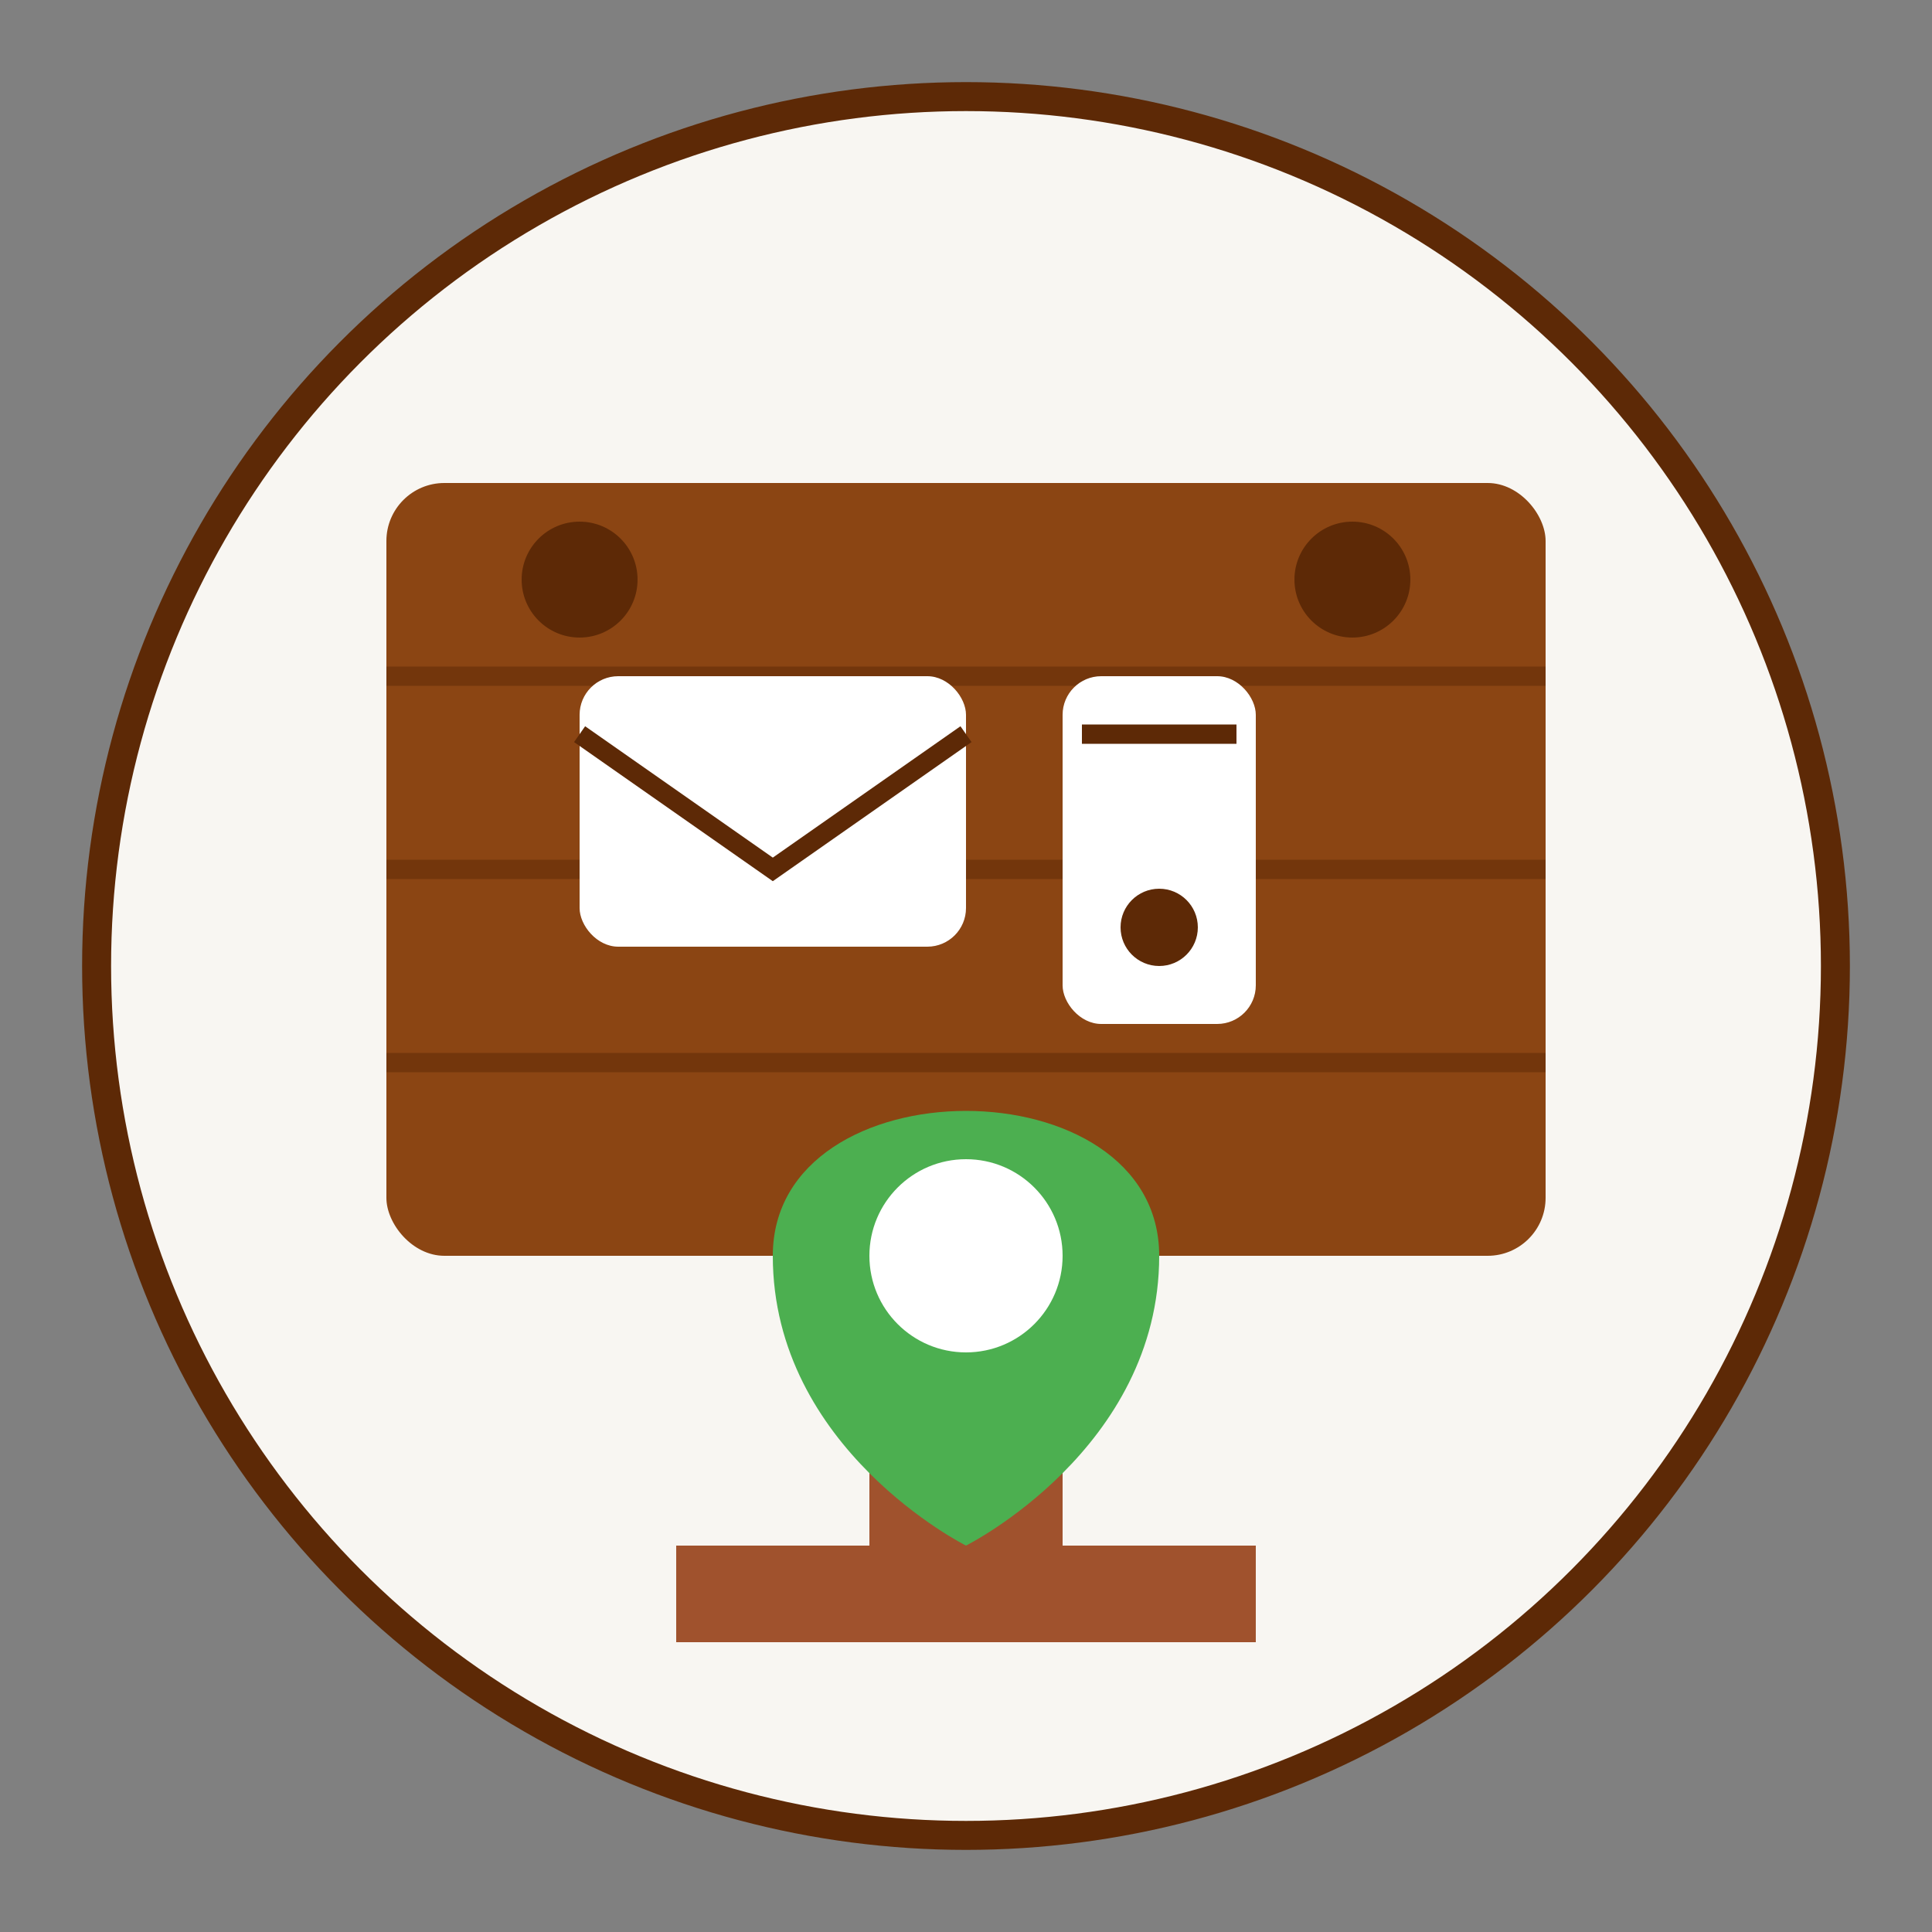
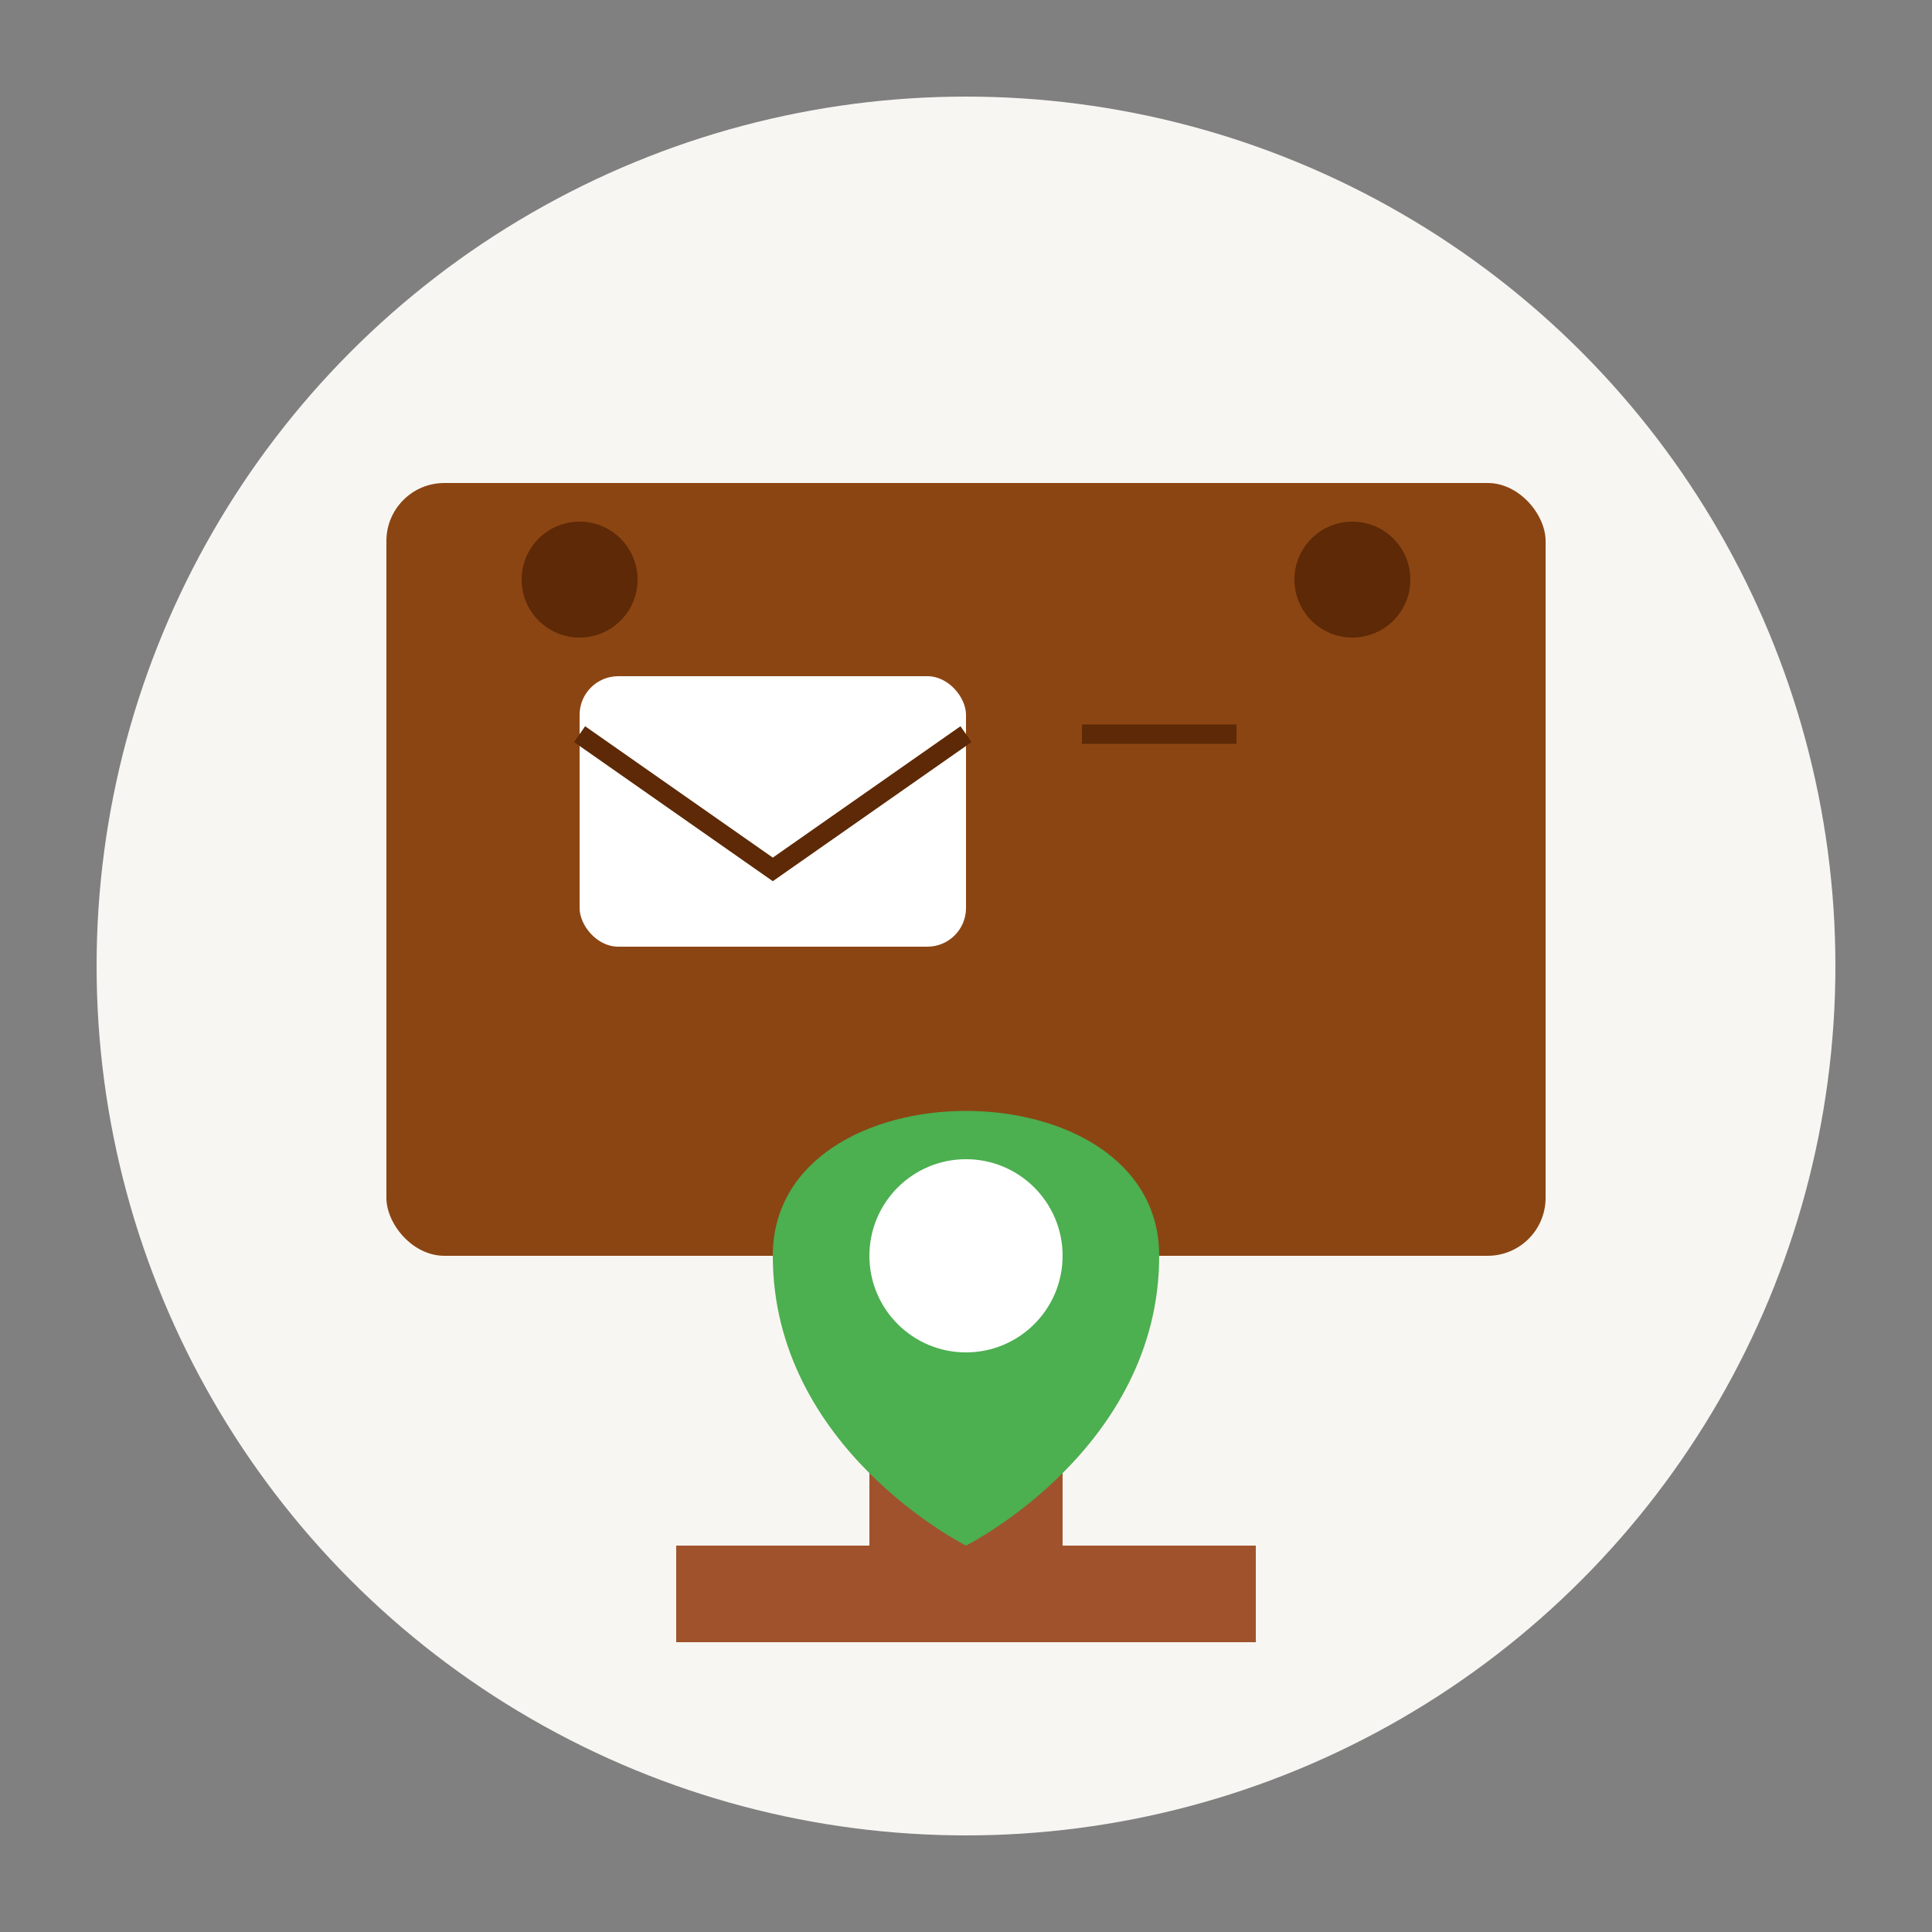
<svg xmlns="http://www.w3.org/2000/svg" width="100" height="100" viewBox="0 0 100 100">
  <rect x="0" y="0" width="100" height="100" fill="#808080" stroke="none" />
  <circle cx="50" cy="50" r="45" fill="#f8f6f2" />
  <rect x="20" y="25" width="60" height="40" rx="3" fill="#8B4513" />
-   <path d="M20 35 H80 M20 45 H80 M20 55 H80" stroke="#5D2906" stroke-width="1" stroke-opacity="0.5" />
  <circle cx="30" cy="30" r="3" fill="#5D2906" />
  <circle cx="70" cy="30" r="3" fill="#5D2906" />
  <rect x="45" y="65" width="10" height="20" fill="#A0522D" />
  <path d="M35 85 L65 85 L65 80 L35 80 Z" fill="#A0522D" />
  <rect x="30" y="35" width="20" height="14" rx="2" fill="white" />
  <path d="M30 38 L40 45 L50 38" stroke="#5D2906" stroke-width="1" fill="none" />
-   <rect x="55" y="35" width="10" height="18" rx="2" fill="white" />
-   <circle cx="60" cy="48" r="2" fill="#5D2906" />
  <path d="M56 38 H64" stroke="#5D2906" stroke-width="1" />
-   <path d="M40 65 C40 55, 60 55, 60 65 C60 75, 50 80, 50 80 C50 80, 40 75, 40 65 Z" fill="#4CAF50" />
+   <path d="M40 65 C40 55, 60 55, 60 65 C60 75, 50 80, 50 80 C50 80, 40 75, 40 65 " fill="#4CAF50" />
  <circle cx="50" cy="65" r="5" fill="white" />
-   <circle cx="50" cy="50" r="45" stroke="#5D2906" stroke-width="1.5" fill="none" />
</svg>